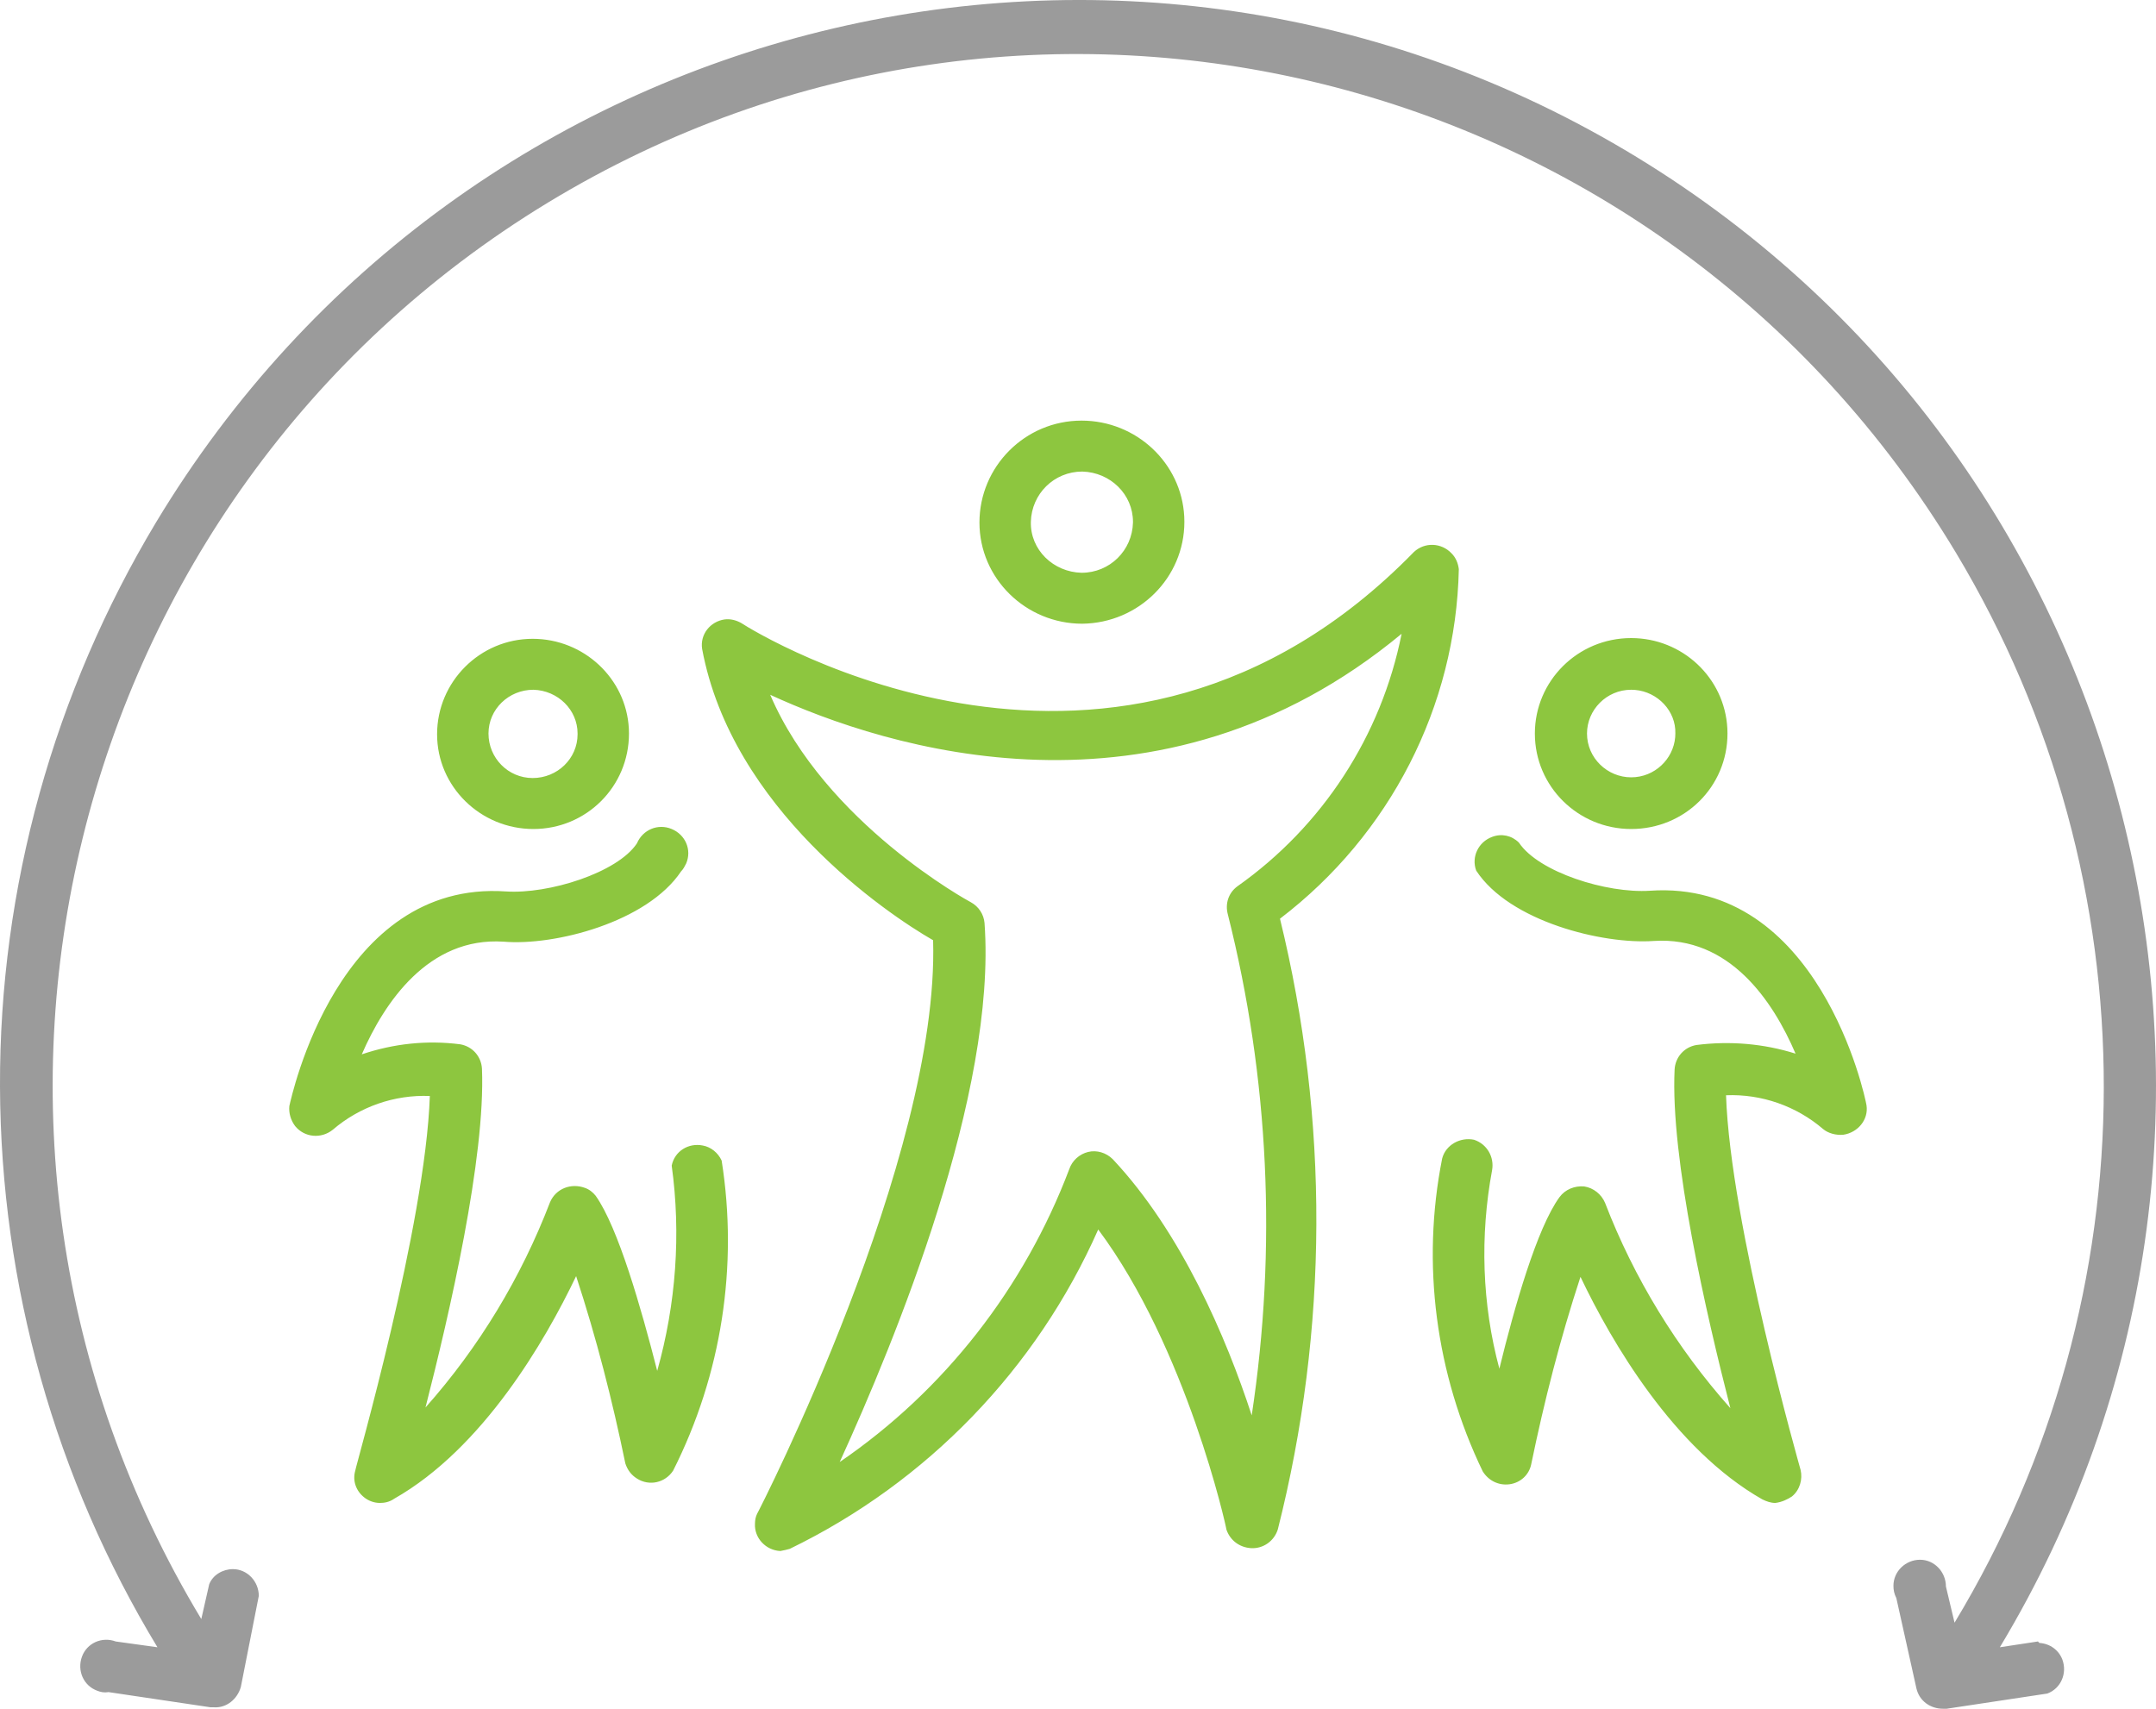
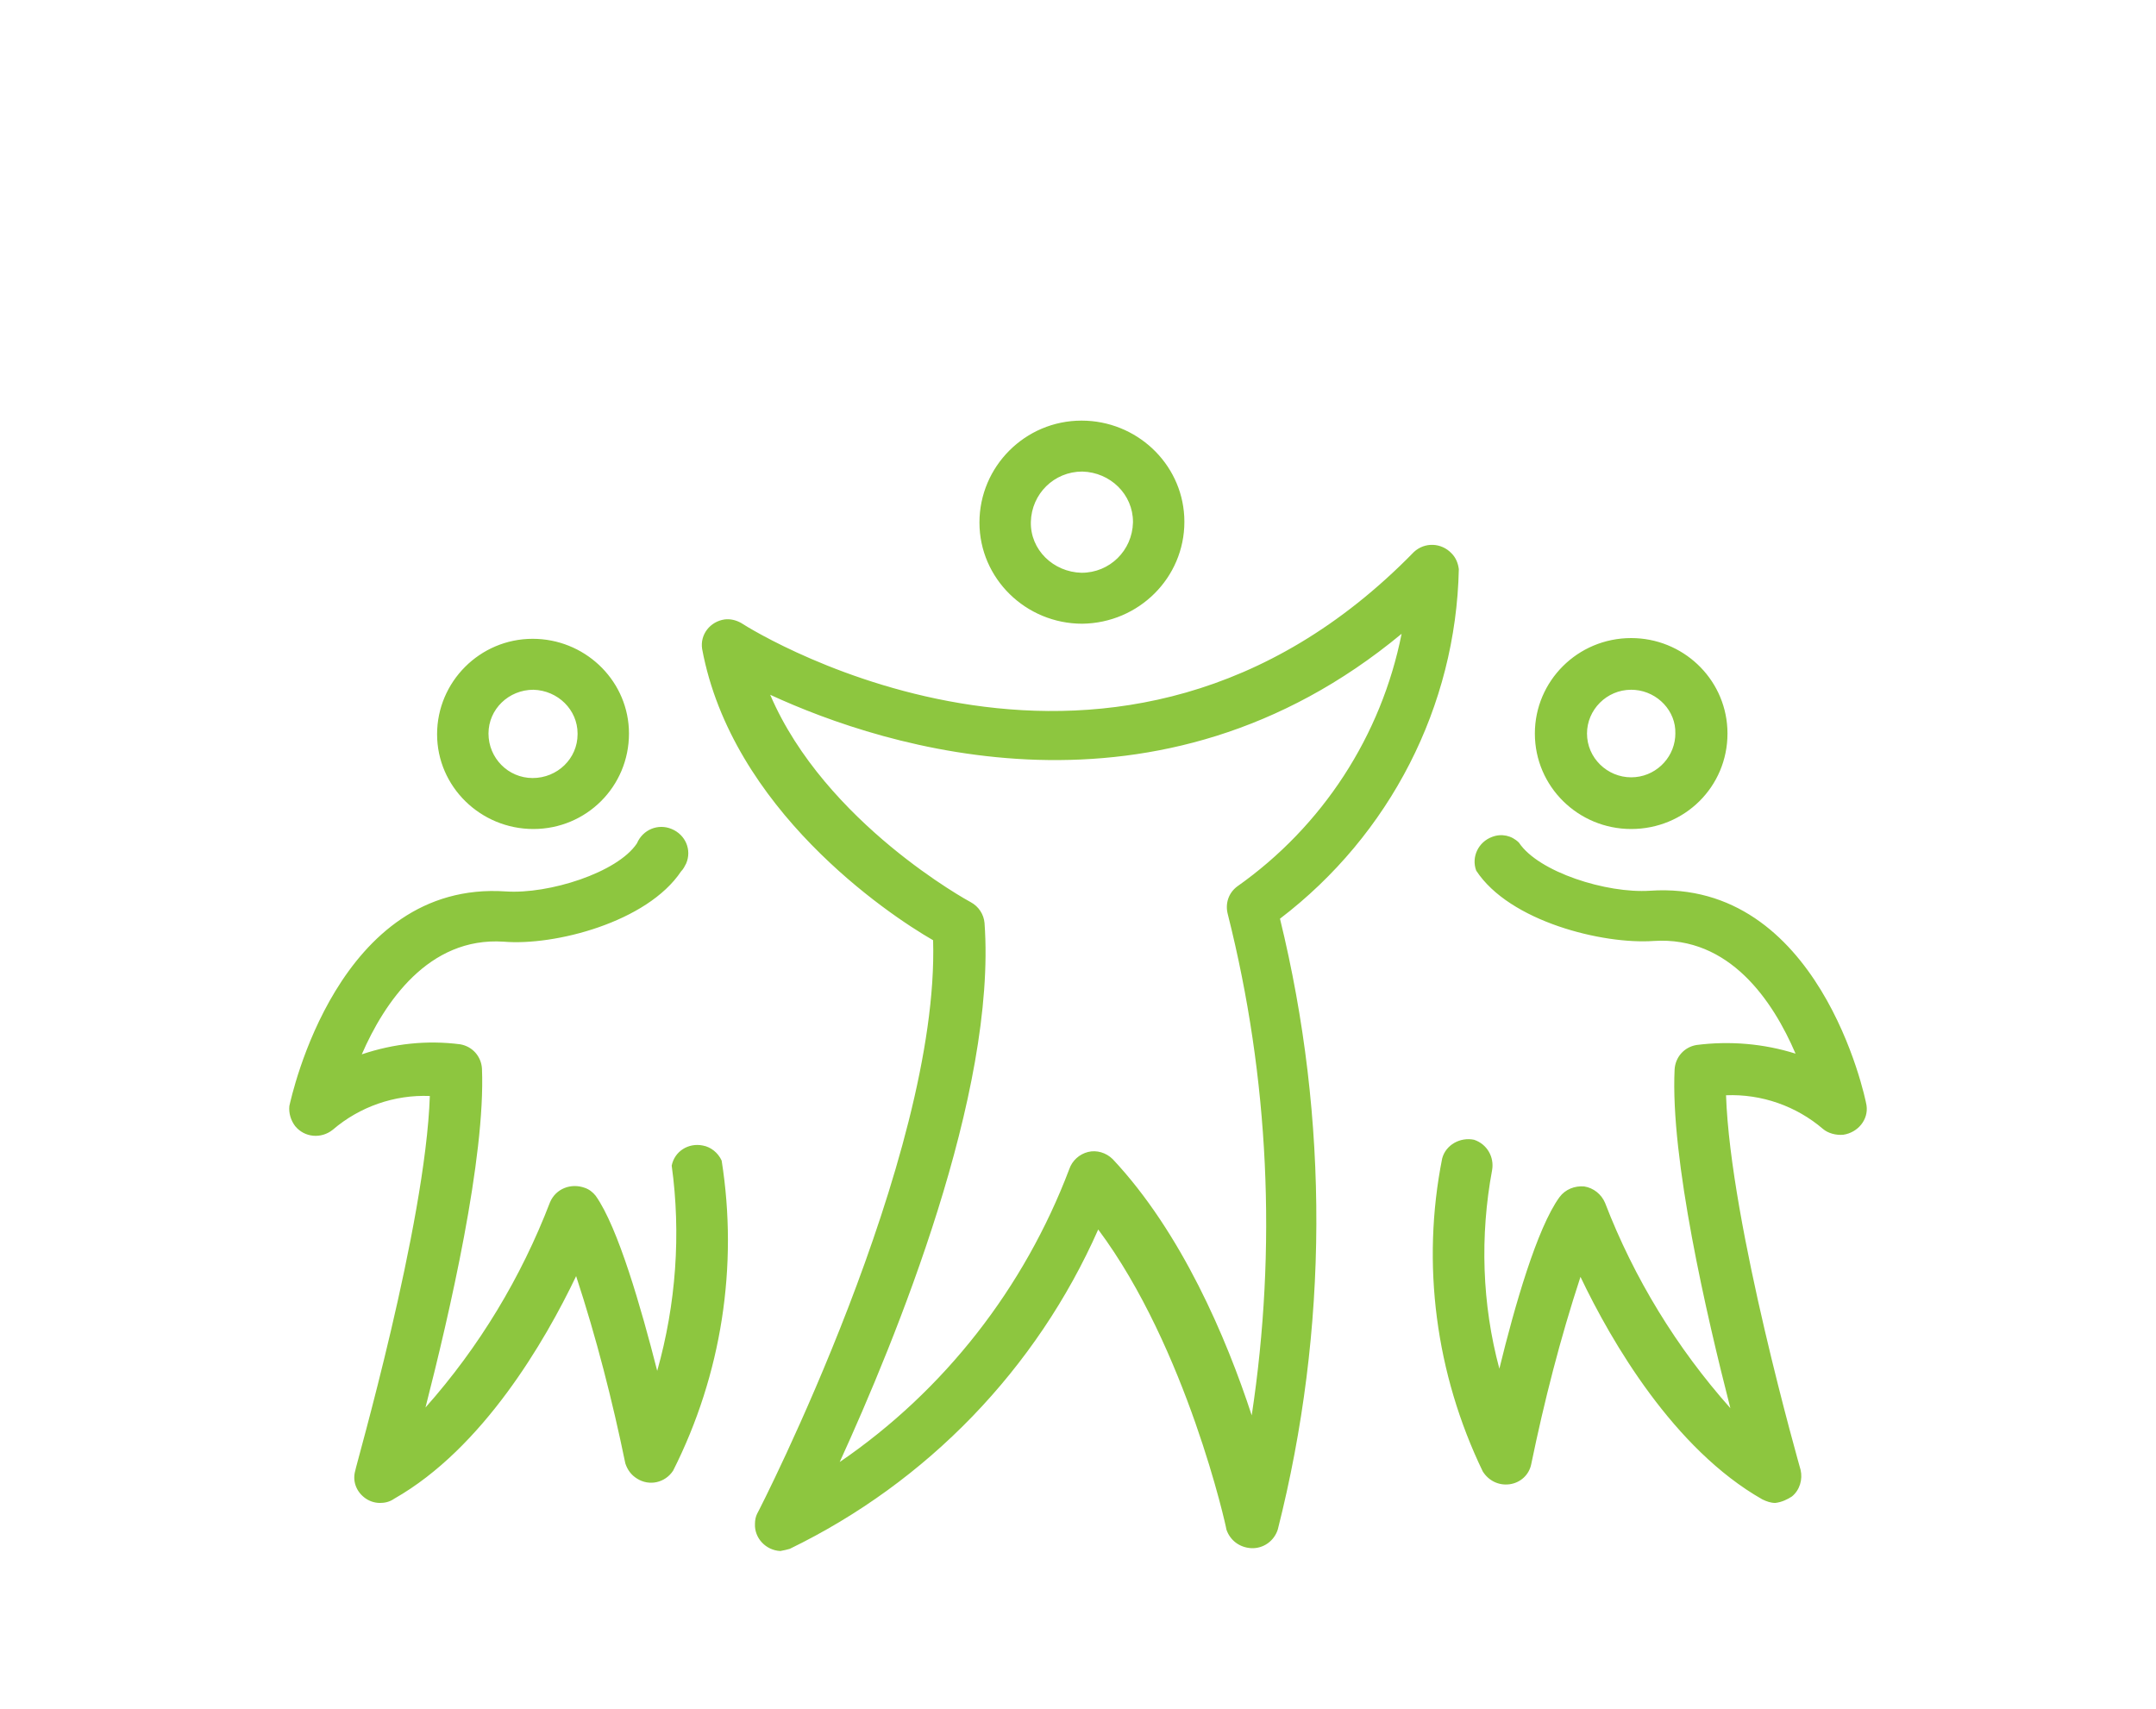
<svg xmlns="http://www.w3.org/2000/svg" width="82px" height="65px" viewBox="0 0 82 65" version="1.1">
  <title>4C630C8C-DED8-46D3-A297-F318A8A9C9FE@1.00x</title>
  <desc>Created with sketchtool.</desc>
  <g id="Batch-2" stroke="none" stroke-width="1" fill="none" fill-rule="evenodd">
    <g id="5.0-Sustainability-1440-Laptop" transform="translate(-329, -1182)" fill-rule="nonzero">
      <g id="Group-6" transform="translate(0, 170)">
        <g id="Triple-Bottom-Line-Sustainability-Platform" transform="translate(235, 818)">
          <g id="Group-4" transform="translate(0, 186)">
            <g id="People_82x82" transform="translate(94, 0)">
              <g id="people" transform="translate(-0, 0)">
-                 <rect id="Rectangle" x="0" y="0" width="82" height="82" />
-                 <path d="M77.51,70.441 L76.061,70.661 C87.789,51.18 81.611,25.782 62.254,13.978 C42.897,2.173 17.662,8.392 5.933,27.873 C2.051,34.34 -0.027,41.769 -5.04485342e-13,49.336 C0.028,56.875 2.105,64.25 5.988,70.661 L4.402,70.441 C3.883,70.248 3.308,70.496 3.117,71.019 C2.926,71.542 3.172,72.119 3.691,72.312 C3.828,72.367 3.965,72.395 4.129,72.367 L8.011,72.945 L8.148,72.945 C8.612,72.972 9.023,72.642 9.159,72.175 L9.843,68.707 C9.843,68.157 9.405,67.689 8.858,67.689 C8.476,67.689 8.093,67.909 7.956,68.267 L7.656,69.588 C-3.527,51.042 2.406,26.91 20.833,15.711 C39.261,4.512 63.238,10.456 74.393,29.029 C81.911,41.549 81.884,57.233 74.338,69.726 L74.01,68.35 C74.01,67.799 73.573,67.332 73.026,67.332 C72.479,67.332 72.014,67.772 72.014,68.322 C72.014,68.487 72.042,68.625 72.124,68.79 L72.889,72.23 C72.998,72.697 73.409,73 73.901,73 L74.037,73 L77.865,72.422 C78.384,72.23 78.631,71.652 78.439,71.129 C78.302,70.771 77.974,70.524 77.564,70.496 L77.51,70.441 Z" id="Path" fill="#9B9B9B" />
                <path d="M55.209,29.051 C55.374,29.215 55.457,29.433 55.484,29.651 C55.374,34.866 52.868,39.753 48.682,42.947 C50.554,50.592 50.527,58.564 48.599,66.181 C48.461,66.618 48.048,66.918 47.58,66.891 C47.139,66.863 46.781,66.59 46.644,66.181 C46.644,66.099 45.129,59.274 41.769,54.769 C39.428,60.065 35.269,64.379 30.036,66.918 C29.954,66.945 29.816,66.973 29.678,67 C29.127,66.973 28.687,66.509 28.714,65.963 C28.714,65.826 28.742,65.69 28.797,65.58 C28.88,65.444 35.737,52.039 35.489,43.766 C33.727,42.756 27.833,38.77 26.704,32.682 C26.621,32.136 27.007,31.644 27.558,31.563 C27.778,31.535 27.998,31.59 28.191,31.699 C28.769,32.081 42.512,40.545 53.777,28.996 C54.19,28.614 54.823,28.641 55.209,29.051 Z M57.77,40.053 C58.514,41.173 61.103,41.992 62.755,41.883 C69.172,41.446 70.935,49.691 70.99,50.046 C71.072,50.592 70.659,51.083 70.108,51.165 C69.833,51.192 69.53,51.11 69.337,50.947 C68.318,50.073 66.996,49.609 65.647,49.663 C65.812,54.578 68.456,63.806 68.483,63.915 C68.566,64.27 68.456,64.679 68.153,64.925 C67.988,65.034 67.767,65.143 67.52,65.171 C67.354,65.171 67.189,65.116 67.024,65.034 C63.664,63.123 61.295,59.055 60.111,56.571 C59.34,58.919 58.734,61.294 58.238,63.697 C58.156,64.106 57.825,64.406 57.412,64.461 C56.999,64.516 56.613,64.324 56.393,63.97 C54.603,60.257 54.052,56.079 54.851,52.066 C54.988,51.547 55.539,51.247 56.063,51.356 C56.558,51.52 56.834,52.011 56.751,52.503 C56.283,55.015 56.365,57.608 57.026,60.065 C57.605,57.69 58.459,54.714 59.312,53.54 C59.533,53.24 59.891,53.103 60.249,53.131 C60.607,53.185 60.91,53.431 61.047,53.759 C62.149,56.625 63.774,59.274 65.812,61.567 C64.903,58.018 63.526,52.066 63.691,48.681 C63.719,48.217 64.049,47.834 64.518,47.752 C65.784,47.589 67.079,47.698 68.291,48.08 C67.437,46.087 65.784,43.603 62.893,43.794 C60.965,43.93 57.412,43.057 56.145,41.118 C55.952,40.599 56.228,40.026 56.751,39.835 C57.109,39.698 57.495,39.78 57.77,40.053 Z M25.547,39.535 C26.07,39.753 26.318,40.326 26.098,40.845 C26.043,40.954 25.988,41.063 25.905,41.145 C24.611,43.084 21.085,43.985 19.158,43.821 C16.293,43.63 14.613,46.142 13.76,48.107 C14.971,47.698 16.238,47.561 17.505,47.725 C17.973,47.807 18.304,48.189 18.331,48.653 C18.469,52.039 17.092,57.99 16.183,61.54 C18.221,59.246 19.819,56.598 20.92,53.731 C21.141,53.213 21.719,52.994 22.242,53.185 C22.407,53.24 22.545,53.349 22.655,53.486 C23.509,54.687 24.39,57.772 24.996,60.147 C25.712,57.608 25.905,54.933 25.547,52.339 C25.657,51.793 26.181,51.465 26.731,51.575 C27.034,51.629 27.31,51.848 27.447,52.148 C28.081,56.161 27.447,60.284 25.602,63.942 C25.299,64.406 24.693,64.543 24.225,64.243 C24.005,64.106 23.867,63.915 23.784,63.669 C23.289,61.267 22.683,58.891 21.912,56.543 C20.727,59.028 18.359,63.096 14.999,65.007 C14.806,65.143 14.613,65.171 14.448,65.171 C14.228,65.171 14.007,65.089 13.842,64.952 C13.539,64.707 13.402,64.324 13.512,63.942 C13.512,63.833 16.183,54.605 16.348,49.691 C14.999,49.636 13.677,50.1 12.658,50.974 C12.217,51.329 11.584,51.274 11.226,50.837 C11.061,50.619 10.978,50.346 11.005,50.073 C11.088,49.718 12.851,41.473 19.24,41.91 C20.865,42.019 23.482,41.2 24.225,40.081 C24.445,39.562 25.024,39.316 25.547,39.535 Z M53.308,32.109 C44.055,39.78 33.672,36.45 29.293,34.429 C31.386,39.316 36.866,42.292 36.922,42.319 C37.224,42.483 37.417,42.783 37.445,43.111 C37.913,49.582 34.057,58.973 31.937,63.615 C35.93,60.884 38.96,56.98 40.667,52.476 C40.777,52.148 41.053,51.902 41.383,51.82 C41.714,51.738 42.072,51.848 42.32,52.093 C44.936,54.878 46.644,58.891 47.607,61.84 C48.571,55.479 48.268,49.008 46.699,42.783 C46.588,42.374 46.726,41.964 47.057,41.719 C50.306,39.425 52.537,35.985 53.308,32.109 Z M62.039,32.272 C63.985,32.272 65.595,33.781 65.697,35.709 L65.702,35.903 L65.702,35.903 C65.702,37.924 64.077,39.535 62.039,39.535 C60.028,39.535 58.376,37.924 58.376,35.903 C58.376,33.91 60.001,32.272 62.039,32.272 Z M20.259,32.3 C22.205,32.3 23.815,33.808 23.917,35.712 L23.922,35.903 L23.922,35.903 C23.922,37.924 22.297,39.535 20.287,39.535 C18.276,39.535 16.624,37.924 16.624,35.931 C16.624,33.938 18.249,32.3 20.259,32.3 Z M20.287,34.238 C19.35,34.238 18.579,34.975 18.579,35.903 C18.579,36.832 19.323,37.596 20.259,37.596 C21.196,37.596 21.967,36.859 21.967,35.931 L21.967,35.903 L21.967,35.903 C21.967,35.003 21.223,34.265 20.287,34.238 Z M62.039,34.238 C61.103,34.238 60.359,35.003 60.359,35.903 C60.359,36.832 61.13,37.569 62.039,37.569 C62.926,37.569 63.64,36.883 63.713,36.045 L63.719,35.903 L63.719,35.903 C63.745,35.05 63.054,34.319 62.185,34.244 L62.039,34.238 L62.039,34.238 Z M41.135,24 C43.216,24 44.936,25.614 45.041,27.651 L45.046,27.85 L45.046,27.85 C45.046,29.979 43.311,31.699 41.163,31.726 C39.015,31.726 37.252,30.006 37.252,27.877 C37.252,25.747 38.987,24 41.135,24 Z M41.163,25.938 C40.089,25.938 39.235,26.785 39.207,27.85 C39.18,28.914 40.061,29.761 41.135,29.788 C42.209,29.788 43.063,28.942 43.091,27.877 L43.091,27.85 L43.091,27.85 C43.091,26.812 42.237,25.966 41.163,25.938 Z" id="Combined-Shape" fill="#8DC63F" />
              </g>
            </g>
          </g>
        </g>
      </g>
    </g>
  </g>
</svg>